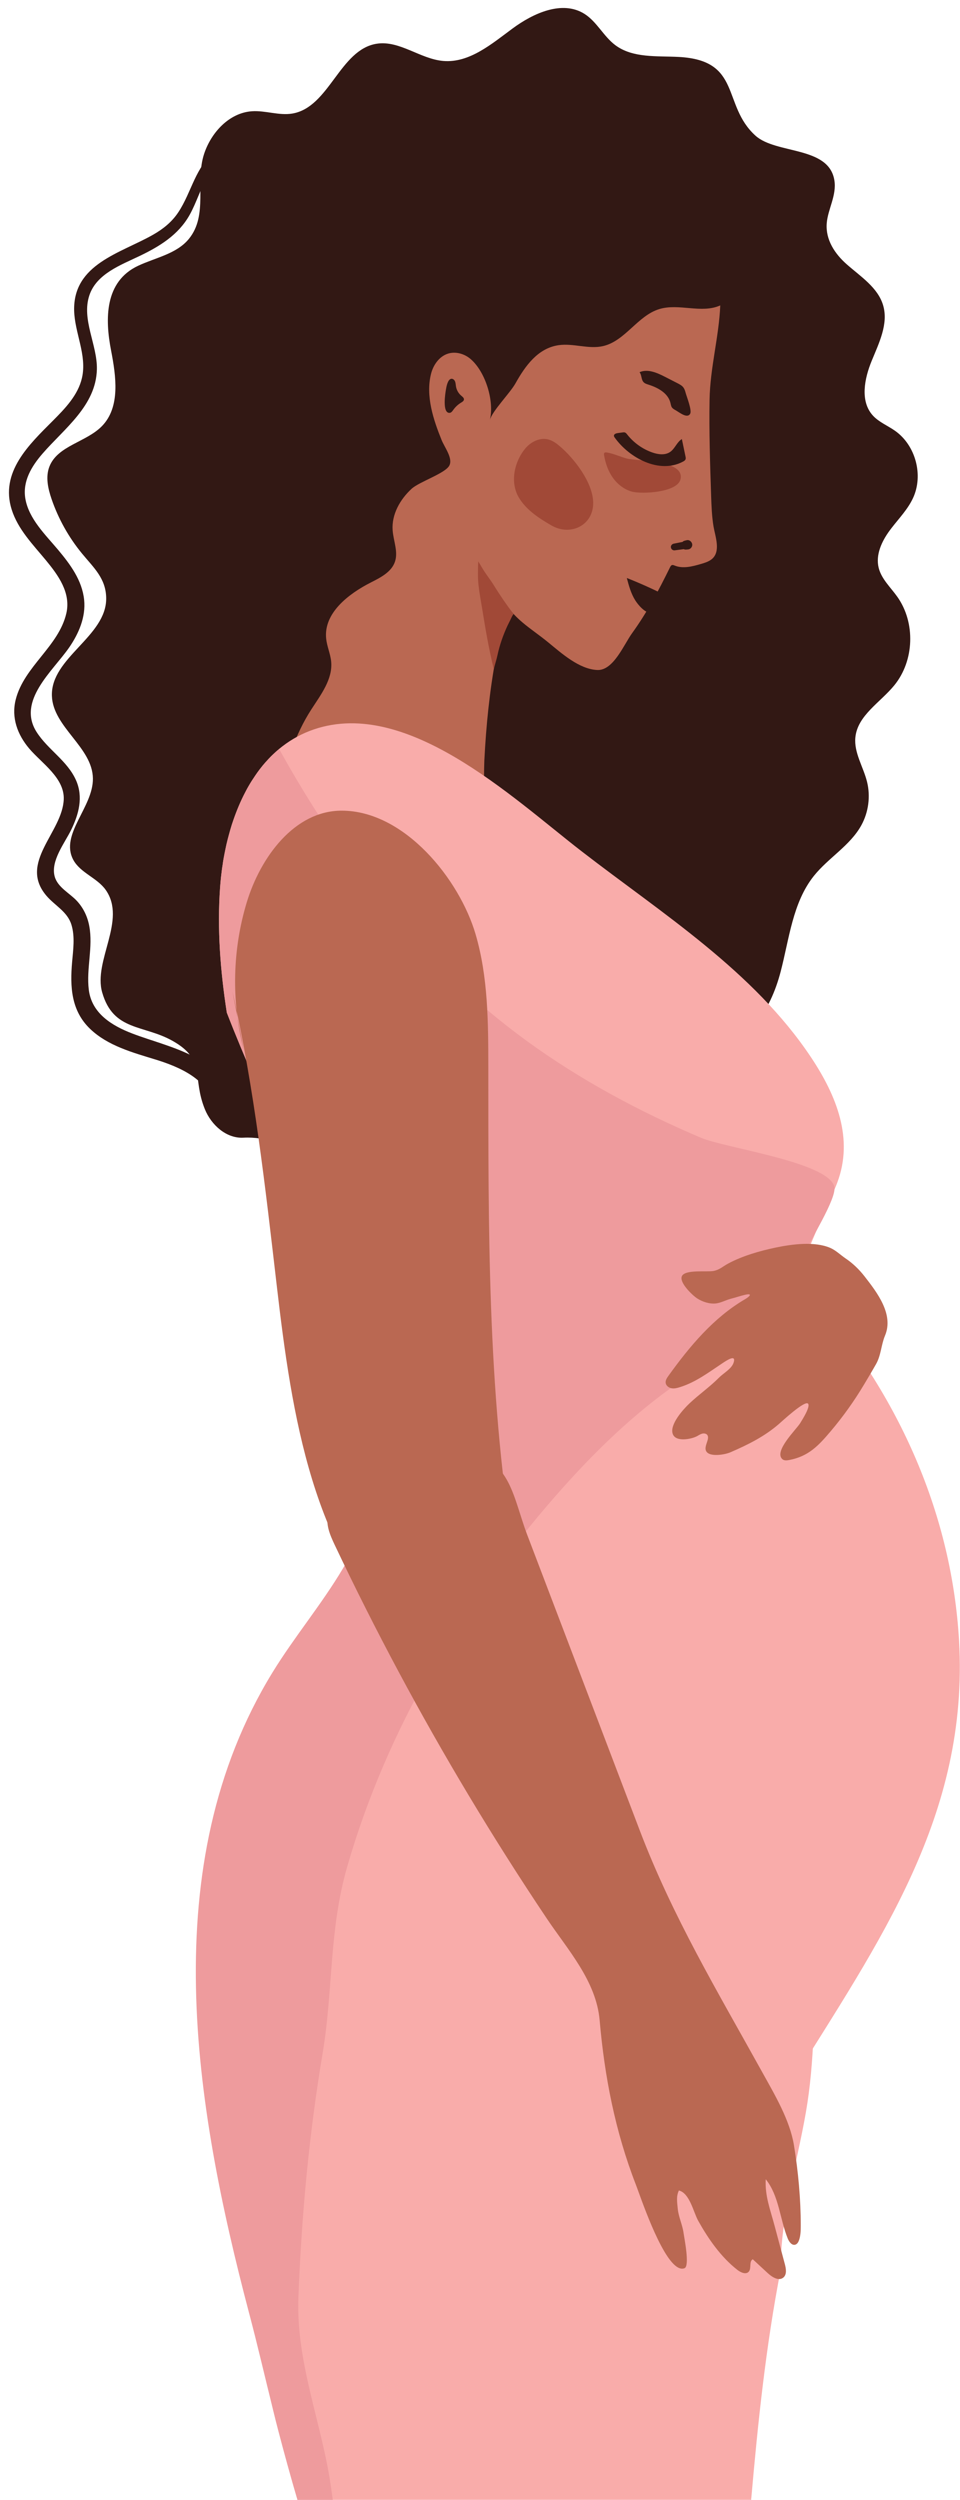
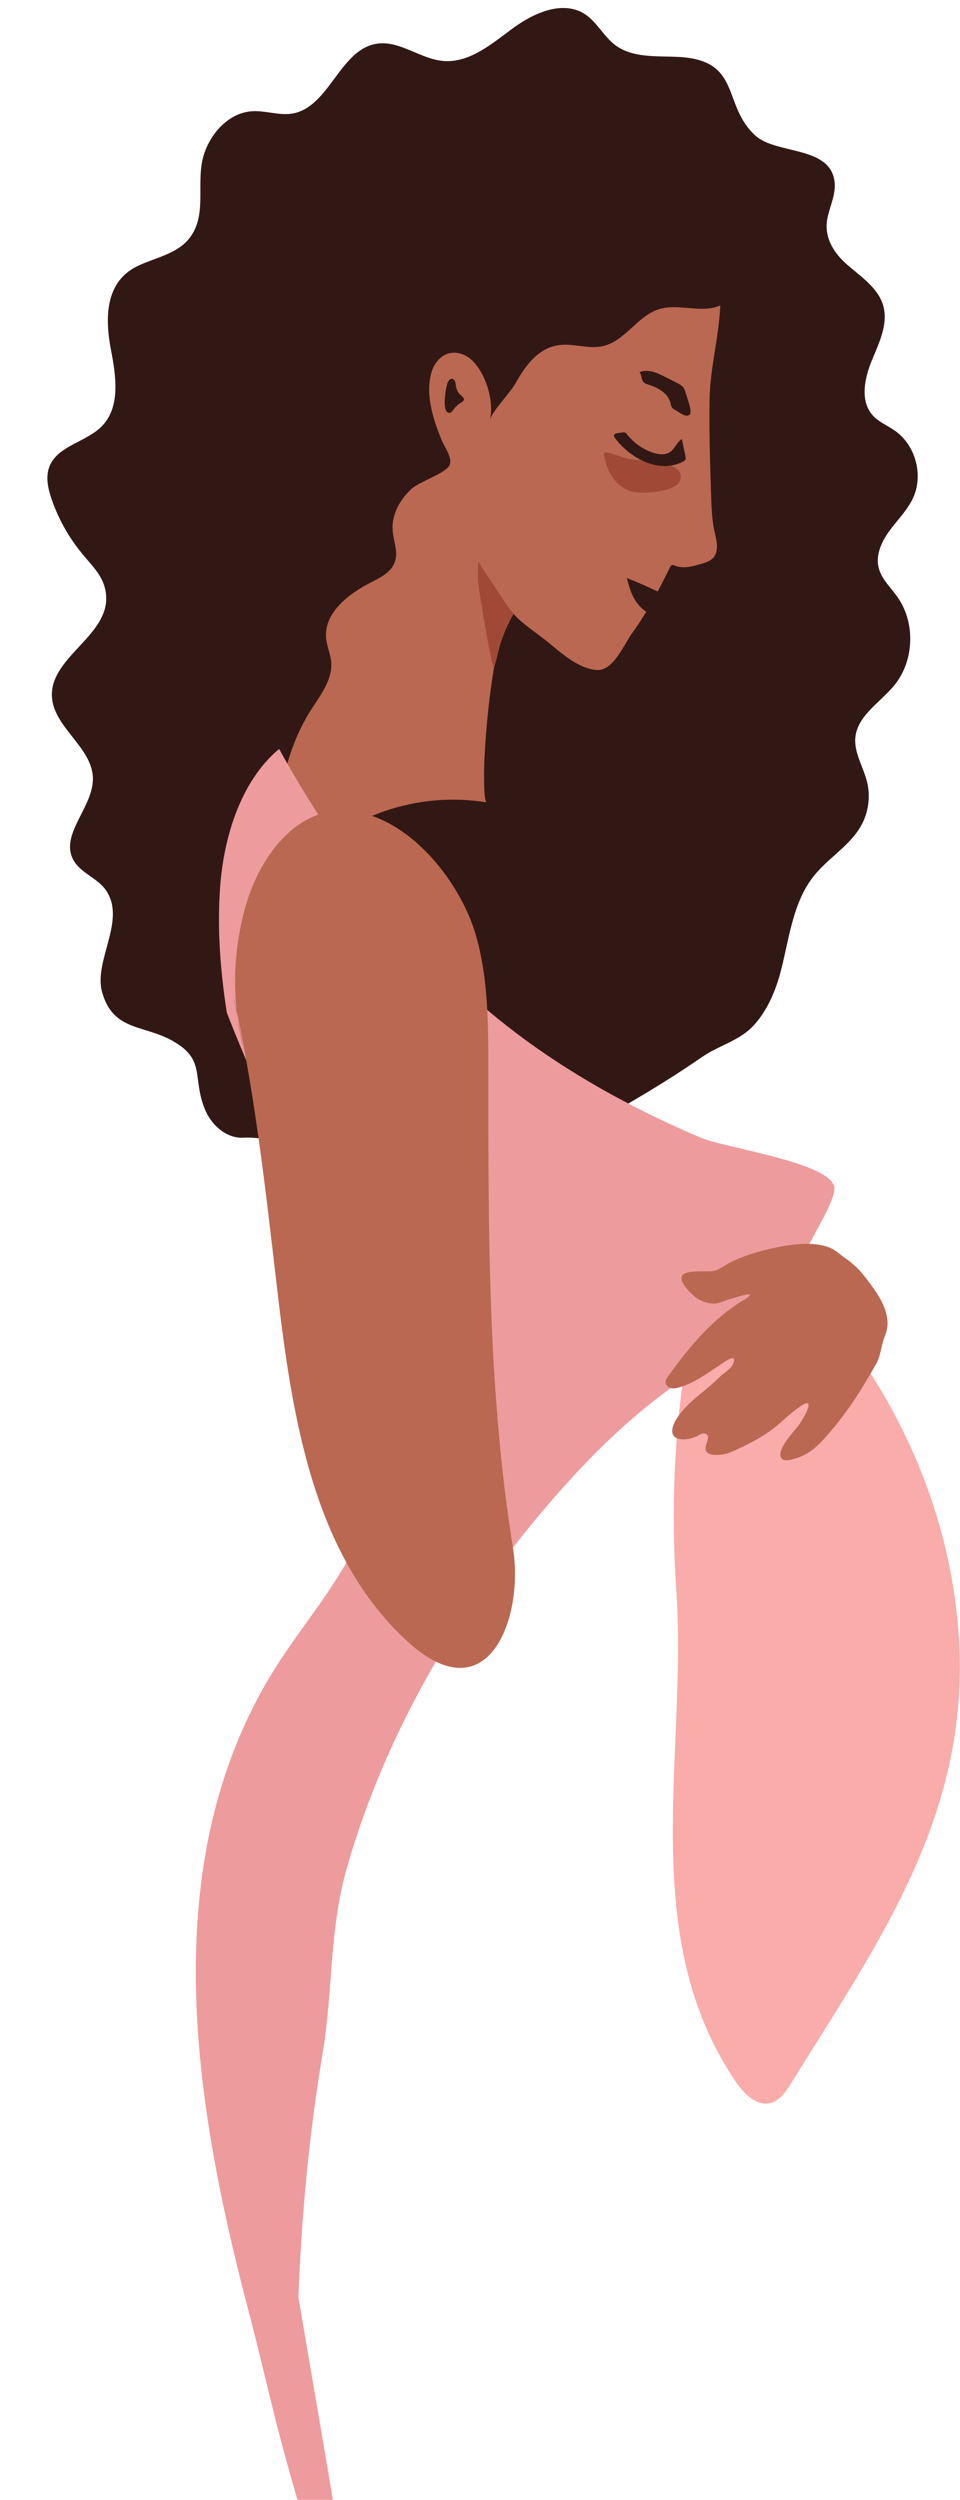
<svg xmlns="http://www.w3.org/2000/svg" height="501.6" preserveAspectRatio="xMidYMid meet" version="1.0" viewBox="-1.8 -1.6 192.7 501.6" width="192.7" zoomAndPan="magnify">
  <defs>
    <clipPath id="a">
      <path d="M 133 249 L 190.859 249 L 190.859 421 L 133 421 Z M 133 249" />
    </clipPath>
  </defs>
  <g>
    <g clip-path="url(#a)" id="change1_1">
      <path d="M 190.707 327.566 C 192.738 362.758 174.656 387.973 156.973 416.457 C 155.938 418.129 154.711 419.938 152.797 420.395 C 150.016 421.055 147.559 418.531 145.941 416.168 C 125.887 386.809 136.199 350.434 133.965 317.715 C 133.023 303.91 133.324 289.863 135.199 276.113 C 136.137 269.266 136.605 260.492 141.262 254.289 C 148.508 244.637 153.754 249.961 160.73 257.828 C 179.152 278.598 189.281 302.965 190.707 327.566" fill="#f9acaa" />
    </g>
    <g id="change2_1">
      <path d="M 177.172 104.336 C 178.688 102.375 180.441 100.566 181.477 98.324 C 183.602 93.734 181.988 87.734 177.848 84.832 C 176.363 83.789 174.602 83.098 173.387 81.754 C 170.805 78.887 171.711 74.371 173.176 70.801 C 174.641 67.23 176.551 63.406 175.48 59.699 C 174.441 56.113 170.98 53.914 168.18 51.449 C 165.777 49.336 163.895 46.512 164.148 43.215 C 164.371 40.359 166.184 37.602 165.68 34.551 C 164.539 27.672 153.996 29.371 149.844 25.621 C 143.059 19.488 147.195 10.492 134.438 9.824 C 130.051 9.594 125.211 10.09 121.695 7.449 C 119.344 5.684 118.008 2.754 115.52 1.184 C 111.09 -1.609 105.277 1.016 101.07 4.129 C 96.859 7.238 92.406 11.066 87.188 10.633 C 82.555 10.246 78.422 6.461 73.828 7.172 C 66.379 8.328 64.316 19.934 56.883 21.184 C 54.203 21.633 51.484 20.539 48.773 20.723 C 44.23 21.031 40.59 24.961 39.168 29.285 C 37.312 34.938 40.047 41.531 36.102 46.348 C 33.645 49.344 29.449 50.082 25.938 51.723 C 19.16 54.895 19.273 62.422 20.492 68.707 C 21.496 73.902 22.375 80.02 18.719 83.844 C 15.57 87.133 9.742 87.793 8.109 92.043 C 7.316 94.109 7.832 96.438 8.551 98.535 C 9.914 102.512 12.004 106.242 14.676 109.488 C 16.984 112.297 19.477 114.453 19.516 118.438 C 19.59 126.121 8.367 130.352 8.617 138.031 C 8.82 144.32 16.777 148.32 16.848 154.609 C 16.918 160.383 10.195 165.797 12.895 170.902 C 14.301 173.555 17.715 174.527 19.434 176.988 C 23.676 183.055 16.891 191.18 18.711 197.535 C 20.949 205.359 27.008 203.961 32.859 207.266 C 39.594 211.066 36.703 214.492 39.32 220.965 C 40.602 224.133 43.625 226.859 47.035 226.684 C 56.559 226.188 62.227 233.867 73.004 235.305 C 86.523 237.109 99.398 233.391 111.312 227.035 C 120.879 221.934 130.203 216.656 139.125 210.488 C 142.586 208.098 146.668 207.266 149.566 204.066 C 152.242 201.117 153.883 197.227 154.887 193.414 C 156.629 186.785 157.293 179.52 161.566 174.16 C 164.477 170.52 168.844 168.082 171.094 164 C 172.539 161.371 172.961 158.195 172.242 155.281 C 171.5 152.27 169.59 149.441 169.898 146.355 C 170.34 141.941 174.906 139.352 177.711 135.914 C 181.742 130.98 182 123.32 178.305 118.129 C 176.965 116.242 175.141 114.59 174.578 112.348 C 173.926 109.738 175.184 107.027 176.777 104.859 C 176.906 104.684 177.039 104.508 177.172 104.336" fill="#321814" />
    </g>
    <g id="change2_2">
-       <path d="M 46.805 26.105 C 42.094 26.512 39.145 30.398 37.266 34.387 C 36.215 36.617 35.348 38.957 33.977 41.016 C 32.684 42.965 30.914 44.371 28.898 45.516 C 22.371 49.223 12.883 51.371 13.082 60.684 C 13.18 65.211 15.695 69.664 14.656 74.215 C 13.871 77.68 11.258 80.371 8.828 82.809 C 4.012 87.629 -1.832 93.129 0.547 100.656 C 1.809 104.641 4.836 107.695 7.434 110.844 C 9.906 113.844 12.465 117.367 11.516 121.465 C 9.973 128.121 3.035 132.113 1.355 138.77 C 0.438 142.418 1.711 145.824 4.074 148.617 C 6.551 151.531 11.148 154.48 10.996 158.773 C 10.762 165.426 1.828 171.473 7.523 178.141 C 9.223 180.133 11.727 181.309 12.539 183.957 C 13.273 186.344 12.887 188.984 12.676 191.422 C 12.242 196.395 12.465 201.195 16.301 204.863 C 19.836 208.242 24.812 209.59 29.359 210.984 C 33.988 212.402 40.406 215.004 40.945 220.562 C 41.172 222.879 44.805 222.766 44.57 220.445 C 43.559 210.414 32.387 208.703 24.77 205.785 C 20.668 204.215 16.602 201.746 16.023 196.988 C 15.504 192.727 16.914 188.457 16.117 184.207 C 15.762 182.305 14.949 180.594 13.633 179.172 C 12.188 177.613 9.789 176.465 9.184 174.297 C 8.309 171.16 11.195 167.562 12.484 164.918 C 14.023 161.766 14.945 158.328 13.465 154.973 C 11.734 151.055 7.828 148.84 5.566 145.312 C 1.535 139.031 8.812 133.059 12.09 128.312 C 14.008 125.531 15.445 122.211 15.09 118.762 C 14.684 114.828 12.285 111.613 9.824 108.68 C 7.309 105.688 3.988 102.5 3.293 98.48 C 2.688 94.98 4.547 91.949 6.746 89.414 C 11.113 84.375 17.477 79.809 17.648 72.508 C 17.762 67.598 14.504 62.492 16.148 57.633 C 17.594 53.348 22.422 51.586 26.148 49.801 C 30.215 47.855 33.996 45.566 36.262 41.527 C 38.922 36.801 40.254 28.598 46.863 27.918 C 48.016 27.801 47.973 26.008 46.805 26.105" fill="#321814" />
-     </g>
+       </g>
    <g id="change3_1">
      <path d="M 103.074 123.293 C 104.672 124.648 106.426 125.805 108.223 127.277 C 110.914 129.48 114.461 132.691 118.113 132.84 C 121.336 132.965 123.43 127.734 125.07 125.465 C 128.168 121.176 130.375 116.922 132.699 112.219 C 132.785 112.047 132.891 111.855 133.074 111.789 C 133.262 111.727 133.461 111.816 133.645 111.891 C 135.301 112.559 137.172 112.066 138.887 111.566 C 139.633 111.348 140.402 111.117 141.016 110.641 C 142.965 109.133 141.773 106.078 141.434 104.086 C 141.082 102.004 141.012 99.887 140.941 97.773 C 140.73 91.398 140.52 85.02 140.629 78.641 C 140.738 72.172 142.52 65.965 142.777 59.68 C 139.008 61.379 134.465 59.207 130.512 60.426 C 126.168 61.77 123.676 66.836 119.242 67.848 C 116.336 68.512 113.293 67.238 110.344 67.66 C 106.125 68.262 103.59 71.898 101.664 75.336 C 100.578 77.273 96.98 80.898 96.531 82.68 C 97.453 78.91 95.684 73.07 92.691 70.465 C 91.457 69.391 89.684 68.871 88.125 69.359 C 86.363 69.914 85.168 71.629 84.719 73.422 C 83.609 77.855 85.184 82.59 86.836 86.68 C 87.453 88.203 89.152 90.352 88.395 91.816 C 87.57 93.398 82.383 95.047 80.82 96.477 C 78.504 98.602 76.797 101.629 77.012 104.766 C 77.156 106.91 78.168 109.098 77.473 111.129 C 76.77 113.176 74.617 114.273 72.688 115.25 C 68.098 117.574 63.125 121.449 63.672 126.566 C 63.836 128.125 64.531 129.598 64.676 131.16 C 65.012 134.676 62.613 137.777 60.695 140.746 C 54.121 150.93 53.465 163.527 52.672 175.234 C 55.848 172.102 58.883 169.336 62.785 167.184 C 66.922 164.902 71.098 162.633 75.566 161.102 C 82.066 158.879 89.113 158.289 95.895 159.398 C 95.164 159.277 95.391 151.617 95.422 150.996 C 95.598 147.512 95.859 144.023 96.238 140.551 C 96.988 133.684 98.184 126.844 100.156 120.215 C 101.043 121.426 102.027 122.402 103.074 123.293" fill="#ba6852" />
    </g>
    <g id="change4_1">
-       <path d="M 101.586 96.355 C 100.93 93.66 101.844 90.598 103.574 88.469 C 104.684 87.098 106.496 86.148 108.211 86.57 C 109.109 86.789 109.883 87.352 110.586 87.953 C 113.469 90.41 117.199 95.199 117.27 99.227 C 117.348 103.828 112.711 106.043 108.887 103.832 C 106.336 102.359 103.75 100.672 102.277 98.117 C 101.965 97.57 101.734 96.977 101.586 96.355" fill="#a14937" />
-     </g>
+       </g>
    <g id="change2_3">
      <path d="M 133.789 80.703 C 133.516 80.551 133.234 80.391 133.062 80.133 C 132.887 79.871 132.852 79.543 132.777 79.238 C 132.305 77.301 130.289 76.188 128.391 75.59 C 128.023 75.473 127.633 75.355 127.375 75.074 C 126.883 74.543 127.035 73.645 126.574 73.086 C 128.215 72.363 130.09 73.195 131.684 74.012 C 132.527 74.441 133.367 74.875 134.211 75.305 C 134.633 75.523 135.066 75.75 135.355 76.125 C 135.609 76.449 135.727 76.855 135.836 77.254 C 136.043 78.016 137.113 80.715 136.746 81.402 C 136.172 82.484 134.562 81.129 133.789 80.703" fill="#321814" />
    </g>
    <g id="change4_2">
      <path d="M 125.094 97.059 C 123.512 96.641 122.145 95.574 121.203 94.238 C 120.258 92.902 119.715 91.316 119.449 89.699 C 119.43 89.566 119.41 89.414 119.492 89.305 C 119.605 89.152 119.828 89.16 120.016 89.191 C 121.395 89.426 122.676 90.039 124.027 90.41 C 126.086 90.969 135.629 90.633 134.816 94.508 C 134.242 97.258 127.023 97.566 125.094 97.059" fill="#a14937" />
    </g>
    <g id="change2_4">
      <path d="M 121.602 86.219 C 121.516 86.102 121.43 85.973 121.434 85.828 C 121.438 85.488 121.859 85.348 122.195 85.301 C 122.512 85.258 122.828 85.215 123.145 85.172 C 123.312 85.148 123.492 85.125 123.652 85.184 C 123.844 85.254 123.973 85.426 124.098 85.586 C 125.395 87.238 127.172 88.508 129.156 89.199 C 130.336 89.609 131.734 89.785 132.75 89.062 C 133.695 88.391 134.078 87.098 135.07 86.5 C 135.312 87.664 135.559 88.832 135.801 89.996 C 135.84 90.184 135.879 90.383 135.809 90.562 C 135.73 90.777 135.52 90.91 135.32 91.016 C 130.5 93.586 124.492 90.254 121.602 86.219" fill="#321814" />
    </g>
    <g id="change2_5">
      <path d="M 141.355 56.902 C 141.473 56.848 141.391 56.664 141.273 56.719 C 141.156 56.77 141.234 56.953 141.355 56.902" fill="#321814" />
    </g>
    <g id="change4_3">
      <path d="M 94.965 120.414 C 95.645 124.625 96.305 128.527 97.316 132.668 C 97.562 131.641 97.844 130.875 98.062 129.852 C 98.488 127.852 99.191 125.836 100.051 123.984 C 100.238 123.586 100.449 123.195 100.637 122.801 C 100.84 122.383 101.008 121.957 101.297 121.59 C 101.285 121.605 100.387 120.406 100.316 120.309 C 99.953 119.805 99.594 119.297 99.242 118.785 C 98.543 117.758 97.863 116.715 97.211 115.656 C 96.793 114.984 96.309 114.352 95.859 113.703 C 95.383 113.016 94.926 112.305 94.523 111.566 C 94.457 111.445 94.199 111.117 94.211 110.98 C 94.199 111.105 94.191 111.23 94.184 111.355 C 94.141 112.086 94.148 112.824 94.141 113.555 C 94.129 114.324 94.176 115.094 94.258 115.859 C 94.422 117.387 94.719 118.898 94.965 120.414" fill="#a14937" />
    </g>
    <g id="change2_6">
-       <path d="M 133.648 108.828 C 134.352 108.734 135.059 108.641 135.766 108.547 C 135.535 108.457 135.309 108.371 135.078 108.285 C 135.219 108.422 135.344 108.555 135.531 108.629 C 135.707 108.695 135.867 108.688 136.047 108.672 C 136.152 108.664 136.258 108.652 136.359 108.641 C 136.848 108.59 137.238 108.055 137.145 107.574 C 137.051 107.105 136.586 106.676 136.074 106.789 C 135.973 106.812 135.871 106.836 135.77 106.859 C 135.59 106.902 135.418 106.941 135.277 107.07 C 135.129 107.203 135.047 107.367 134.957 107.543 C 135.152 107.387 135.344 107.23 135.539 107.074 C 134.84 107.211 134.141 107.352 133.441 107.488 C 133.094 107.555 132.801 107.891 132.871 108.262 C 132.945 108.629 133.27 108.879 133.648 108.828" fill="#321814" />
-     </g>
+       </g>
    <g id="change2_7">
      <path d="M 87.719 76.531 C 87.598 77.199 86.91 81.379 88.469 81.242 C 88.793 81.215 89.004 80.902 89.191 80.641 C 89.602 80.059 90.137 79.562 90.746 79.195 C 91 79.043 91.305 78.859 91.328 78.562 C 91.352 78.246 91.043 78.016 90.801 77.812 C 90.227 77.336 89.836 76.648 89.723 75.914 C 89.668 75.578 89.668 75.227 89.531 74.914 C 89.398 74.602 89.066 74.332 88.734 74.414 C 88.055 74.582 87.812 75.98 87.719 76.531" fill="#321814" />
    </g>
    <g id="change2_8">
      <path d="M 125.727 118.883 C 124.863 117.52 124.434 115.938 124.02 114.379 C 126.703 115.438 129.34 116.621 131.91 117.934 C 131.176 119.172 130.344 121.406 128.852 121.398 C 127.648 121.391 126.289 119.777 125.727 118.883" fill="#321814" />
    </g>
    <g id="change1_2">
-       <path d="M 166.285 235.645 C 166.145 236.047 165.977 236.43 165.809 236.828 C 159.445 251.215 154.113 262.879 153.59 279.184 C 153.113 294.273 155.465 309.316 157.785 324.238 C 157.953 325.332 158.125 326.422 158.277 327.512 C 161.32 348.445 162.211 369.621 161.828 390.754 C 161.656 401.199 161.75 412.066 159.953 422.316 C 158.109 432.891 154.883 443.141 154.883 453.973 C 151.93 469.141 150.332 484.555 148.98 500 L 57.91 500 C 56.574 495.449 55.316 490.887 54.117 486.309 C 53.746 484.879 53.379 483.465 53.039 482.035 C 44.973 448.84 43.711 415.309 50.258 381.453 C 52.855 368.066 55.852 357.543 62.215 345.539 C 67.914 334.781 74.262 323.164 74.801 310.719 C 78.598 294.812 74.277 277.613 68.977 262.184 C 68.27 260.125 67.531 258.035 66.762 255.914 C 60.016 237.414 50.828 219.926 43.727 201.59 C 42.438 193.277 41.777 184.902 42.375 176.512 C 42.422 175.863 42.48 175.219 42.543 174.574 C 42.605 174.02 42.668 173.469 42.742 172.914 C 42.773 172.637 42.82 172.363 42.867 172.086 C 42.926 171.562 43.02 171.023 43.113 170.504 C 43.219 169.902 43.344 169.32 43.465 168.719 C 43.59 168.105 43.727 167.488 43.883 166.891 C 43.895 166.844 43.895 166.812 43.91 166.781 C 44.082 166.137 44.25 165.492 44.434 164.863 C 44.617 164.219 44.816 163.586 45.035 162.973 C 45.711 161.02 46.492 159.145 47.43 157.363 C 47.66 156.902 47.906 156.457 48.168 156.012 C 48.551 155.348 48.969 154.703 49.398 154.074 C 49.691 153.629 49.996 153.215 50.32 152.781 C 50.367 152.738 50.398 152.676 50.441 152.629 C 50.781 152.184 51.133 151.754 51.504 151.34 C 51.535 151.309 51.566 151.262 51.609 151.23 C 51.934 150.863 52.258 150.508 52.594 150.172 C 52.73 150.031 52.855 149.926 52.977 149.801 C 53.348 149.449 53.73 149.094 54.117 148.785 C 54.148 148.742 54.191 148.711 54.223 148.68 C 56.008 147.203 58.02 145.977 60.277 145.098 C 79.305 137.676 101.031 158.469 114.941 169.211 C 131.094 181.703 149.473 193.246 160.996 210.551 C 166.207 218.371 169.543 226.934 166.285 235.645" fill="#f9acaa" />
-     </g>
+       </g>
    <g id="change5_1">
-       <path d="M 143.586 270.293 C 130.562 277.043 119.395 287.5 109.652 298.645 C 90.848 320.156 75.836 345.406 67.895 372.961 C 64.215 385.73 65.102 397.629 62.957 410.434 C 60.234 426.652 58.73 442.953 58.098 459.383 C 57.605 472.754 62.906 484.785 64.688 497.789 C 64.797 498.523 64.902 499.262 64.996 500 L 57.91 500 C 56.574 495.449 55.316 490.887 54.117 486.309 C 53.746 484.879 53.379 483.465 53.039 482.035 C 51.395 475.488 49.891 468.895 48.152 462.363 C 37.273 421.039 29.145 372.738 52.887 334 C 57.281 326.836 62.738 320.352 67.039 313.113 C 77.445 295.625 74.879 279.734 68.977 262.184 C 68.27 260.125 67.531 258.035 66.762 255.914 C 60.016 237.414 50.828 219.926 43.727 201.59 C 42.438 193.277 41.777 184.902 42.375 176.512 C 42.422 175.863 42.48 175.219 42.543 174.574 C 42.605 174.02 42.668 173.469 42.742 172.914 C 42.773 172.637 42.82 172.363 42.867 172.086 C 42.926 171.562 43.02 171.023 43.113 170.504 C 43.219 169.902 43.344 169.32 43.465 168.719 C 43.59 168.105 43.727 167.488 43.883 166.891 C 43.895 166.844 43.895 166.812 43.91 166.781 C 44.082 166.137 44.25 165.492 44.434 164.863 C 44.617 164.219 44.816 163.586 45.035 162.973 C 45.711 161.02 46.492 159.145 47.43 157.363 C 47.66 156.902 47.906 156.457 48.168 156.012 C 48.551 155.348 48.969 154.703 49.398 154.074 C 49.691 153.629 49.996 153.215 50.32 152.781 C 50.367 152.738 50.398 152.676 50.441 152.629 C 50.781 152.184 51.133 151.754 51.504 151.34 C 51.535 151.309 51.566 151.262 51.609 151.23 C 51.934 150.863 52.258 150.508 52.594 150.172 C 52.73 150.031 52.855 149.926 52.977 149.801 C 53.348 149.449 53.73 149.094 54.117 148.785 C 54.148 148.742 54.191 148.711 54.223 148.68 C 66.762 171.348 82.793 191.848 103.906 207.246 C 114.742 215.129 126.605 221.477 138.914 226.703 C 143.805 228.773 164.23 231.523 165.66 236.449 C 166.324 238.738 160.535 247.621 159.625 250.215 C 157.898 255.113 156.621 260.168 155.824 265.301 C 151.57 266.578 147.492 268.27 143.586 270.293" fill="#ee9b9d" />
+       <path d="M 143.586 270.293 C 130.562 277.043 119.395 287.5 109.652 298.645 C 90.848 320.156 75.836 345.406 67.895 372.961 C 64.215 385.73 65.102 397.629 62.957 410.434 C 60.234 426.652 58.73 442.953 58.098 459.383 C 64.797 498.523 64.902 499.262 64.996 500 L 57.91 500 C 56.574 495.449 55.316 490.887 54.117 486.309 C 53.746 484.879 53.379 483.465 53.039 482.035 C 51.395 475.488 49.891 468.895 48.152 462.363 C 37.273 421.039 29.145 372.738 52.887 334 C 57.281 326.836 62.738 320.352 67.039 313.113 C 77.445 295.625 74.879 279.734 68.977 262.184 C 68.27 260.125 67.531 258.035 66.762 255.914 C 60.016 237.414 50.828 219.926 43.727 201.59 C 42.438 193.277 41.777 184.902 42.375 176.512 C 42.422 175.863 42.48 175.219 42.543 174.574 C 42.605 174.02 42.668 173.469 42.742 172.914 C 42.773 172.637 42.82 172.363 42.867 172.086 C 42.926 171.562 43.02 171.023 43.113 170.504 C 43.219 169.902 43.344 169.32 43.465 168.719 C 43.59 168.105 43.727 167.488 43.883 166.891 C 43.895 166.844 43.895 166.812 43.91 166.781 C 44.082 166.137 44.25 165.492 44.434 164.863 C 44.617 164.219 44.816 163.586 45.035 162.973 C 45.711 161.02 46.492 159.145 47.43 157.363 C 47.66 156.902 47.906 156.457 48.168 156.012 C 48.551 155.348 48.969 154.703 49.398 154.074 C 49.691 153.629 49.996 153.215 50.32 152.781 C 50.367 152.738 50.398 152.676 50.441 152.629 C 50.781 152.184 51.133 151.754 51.504 151.34 C 51.535 151.309 51.566 151.262 51.609 151.23 C 51.934 150.863 52.258 150.508 52.594 150.172 C 52.73 150.031 52.855 149.926 52.977 149.801 C 53.348 149.449 53.73 149.094 54.117 148.785 C 54.148 148.742 54.191 148.711 54.223 148.68 C 66.762 171.348 82.793 191.848 103.906 207.246 C 114.742 215.129 126.605 221.477 138.914 226.703 C 143.805 228.773 164.23 231.523 165.66 236.449 C 166.324 238.738 160.535 247.621 159.625 250.215 C 157.898 255.113 156.621 260.168 155.824 265.301 C 151.57 266.578 147.492 268.27 143.586 270.293" fill="#ee9b9d" />
    </g>
    <g id="change3_2">
      <path d="M 47.09 208.914 C 44.629 199.293 44.848 189.004 47.719 179.5 C 50.461 170.414 57.305 161.055 66.793 161.062 C 79.438 161.074 90.445 174.879 93.664 185.859 C 96.184 194.457 96.211 203.559 96.219 212.516 C 96.246 244.344 96.02 277.082 101.18 309.078 C 103.406 322.891 96.27 342.594 80.066 327.828 C 60.934 310.391 56.781 282.328 53.781 256.613 C 51.445 236.562 49.273 216.902 44.855 197.332 L 47.09 208.914" fill="#ba6852" />
    </g>
    <g id="change3_3">
      <path d="M 169.98 252.559 C 169.348 251.957 168.672 251.406 167.941 250.914 C 166.957 250.246 165.992 249.297 164.902 248.816 C 161.738 247.426 157.145 248.051 153.887 248.734 C 150.703 249.402 147.195 250.406 144.324 251.961 C 143.273 252.531 142.645 253.191 141.418 253.426 C 140.113 253.676 135.754 253.082 135.082 254.453 C 134.461 255.723 137.195 258.309 138.109 258.91 C 139.176 259.613 140.652 260.098 141.945 259.938 C 142.949 259.812 143.945 259.242 144.945 258.988 C 145.879 258.754 146.801 258.426 147.738 258.211 C 149.285 257.848 148.777 258.496 147.766 259.086 C 141.418 262.793 136.617 268.574 132.379 274.461 C 132.07 274.887 131.746 275.375 131.82 275.898 C 131.902 276.461 132.449 276.867 133.008 276.965 C 133.57 277.059 134.141 276.91 134.684 276.738 C 137.859 275.754 140.492 273.742 143.223 271.93 C 144.008 271.41 146.094 269.992 145.434 271.887 C 145.016 273.082 143.387 273.957 142.535 274.82 C 140.684 276.688 138.516 278.191 136.605 279.992 C 135.391 281.137 132.566 284.227 133.238 286.125 C 133.832 287.809 136.938 287.188 138.094 286.586 C 138.438 286.402 138.762 286.172 139.137 286.07 C 139.512 285.973 139.973 286.039 140.191 286.359 C 140.375 286.633 140.34 286.992 140.258 287.309 C 140.121 287.836 139.883 288.336 139.828 288.875 C 139.617 290.992 143.535 290.363 144.781 289.824 C 148.348 288.285 151.633 286.652 154.547 284.133 C 155.043 283.707 159.816 279.254 160.414 280.066 C 160.895 280.727 159.188 283.348 158.824 283.953 C 158.094 285.18 153.484 289.57 155.23 291.18 C 155.578 291.5 156.117 291.453 156.578 291.367 C 160.5 290.633 162.492 288.484 164.969 285.559 C 167.434 282.645 169.66 279.527 171.617 276.25 C 172.434 274.887 173.277 273.477 174.051 272.109 C 175.059 270.336 175.074 268.242 175.848 266.398 C 177.645 262.129 174.27 257.754 171.75 254.52 C 171.207 253.82 170.617 253.164 169.98 252.559" fill="#ba6852" />
    </g>
    <g id="change3_4">
-       <path d="M 134.047 453.234 C 134.586 453.602 135.109 453.723 135.605 453.527 C 136.703 453.094 135.527 447.344 135.422 446.527 C 135.207 444.832 134.398 443.262 134.242 441.566 C 134.121 440.246 133.91 439.125 134.473 437.93 C 136.656 438.473 137.391 442.297 138.344 444 C 140.375 447.637 142.918 451.305 146.246 453.891 C 146.91 454.402 147.941 454.852 148.496 454.223 C 149.094 453.543 148.504 452.16 149.305 451.738 C 150.312 452.668 151.32 453.598 152.324 454.527 C 153.191 455.324 154.504 456.152 155.422 455.418 C 156.172 454.82 155.996 453.652 155.746 452.723 C 155.047 450.109 154.348 447.496 153.648 444.887 C 152.805 441.73 151.73 439.039 151.902 435.672 C 154.578 438.984 154.727 443.621 156.32 447.57 C 156.59 448.238 157.152 449.012 157.84 448.805 C 158.234 448.684 158.465 448.273 158.598 447.887 C 158.914 446.961 158.938 445.965 158.938 444.984 C 158.938 439.629 158.43 434.168 157.578 428.902 C 156.75 423.773 153.676 418.664 151.188 414.164 C 142.258 398.047 133.215 383.004 126.617 365.68 C 119.086 345.906 111.555 326.133 104.023 306.359 C 101.242 299.055 100.629 291.07 92.16 290.211 C 84.688 289.449 73.047 294.016 67.18 298.379 C 65.863 299.355 64.582 300.539 64.113 302.109 C 63.492 304.188 64.43 306.375 65.355 308.332 C 73.504 325.535 82.496 342.344 92.289 358.668 C 97.312 367.043 102.547 375.289 107.98 383.395 C 112.18 389.656 117.879 395.91 118.566 403.77 C 119.555 415.117 121.688 426.078 125.828 436.738 C 126.742 439.098 130.66 450.938 134.047 453.234" fill="#ba6852" />
-     </g>
+       </g>
  </g>
</svg>